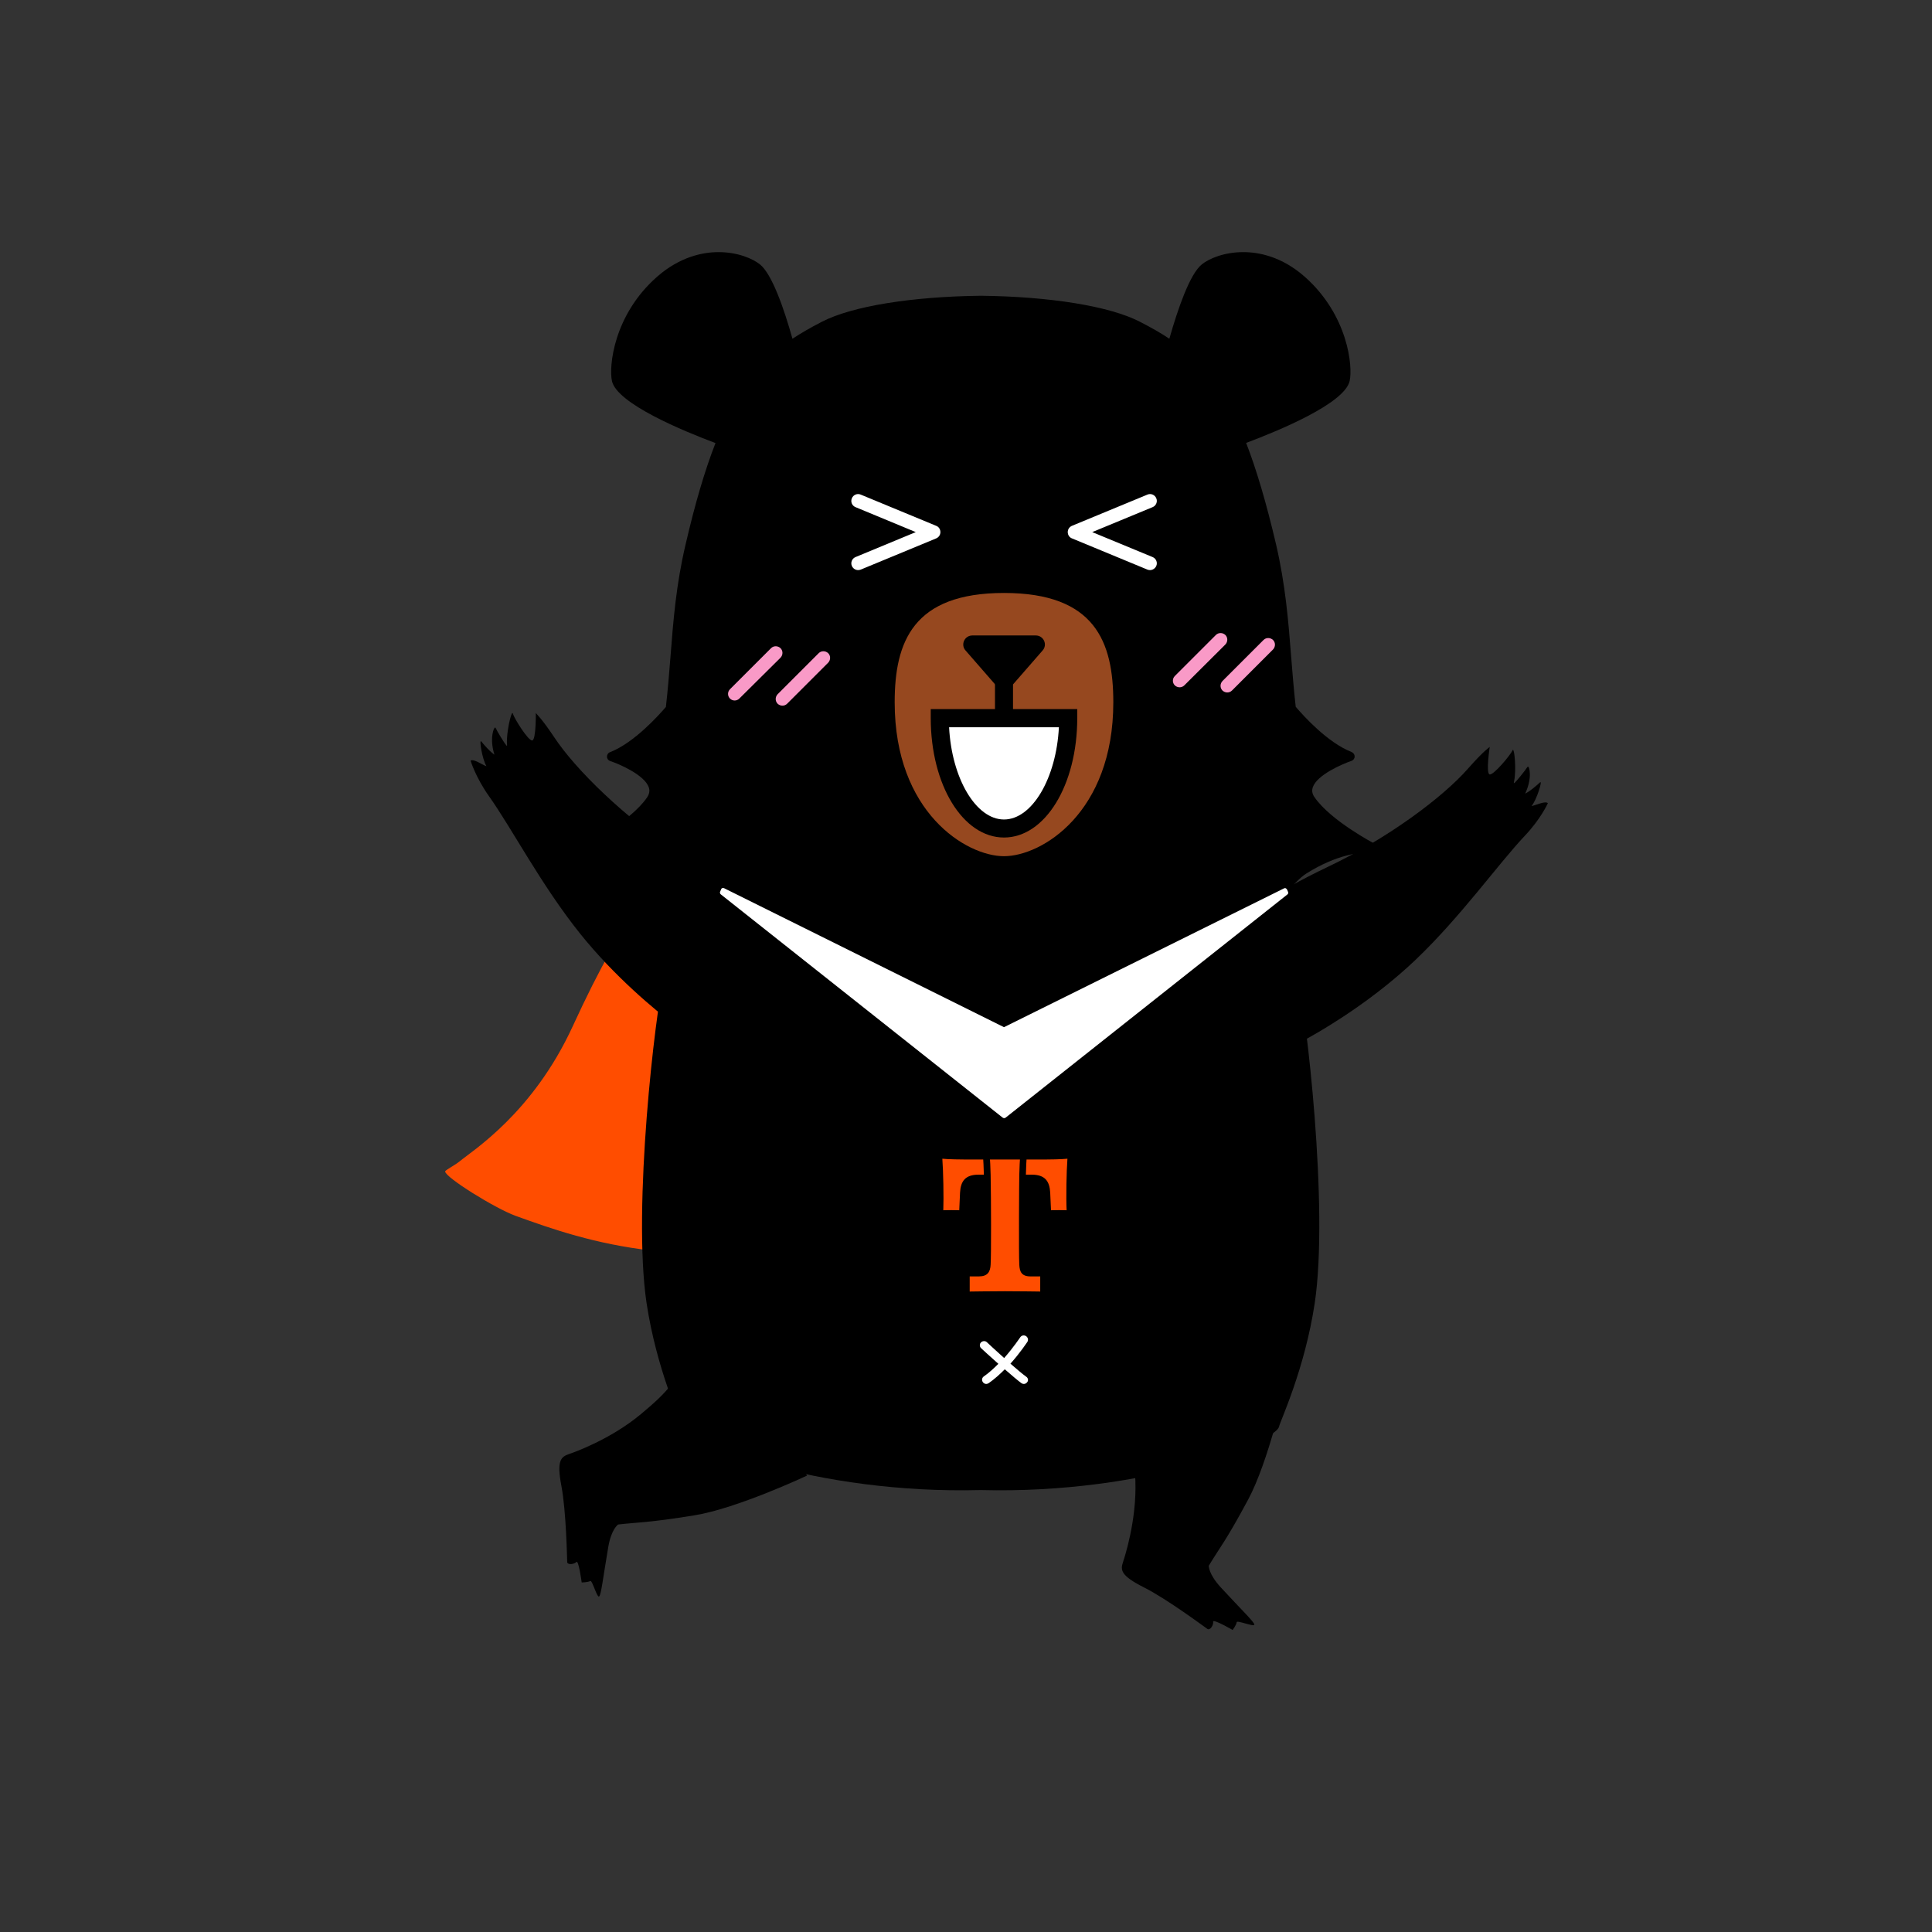
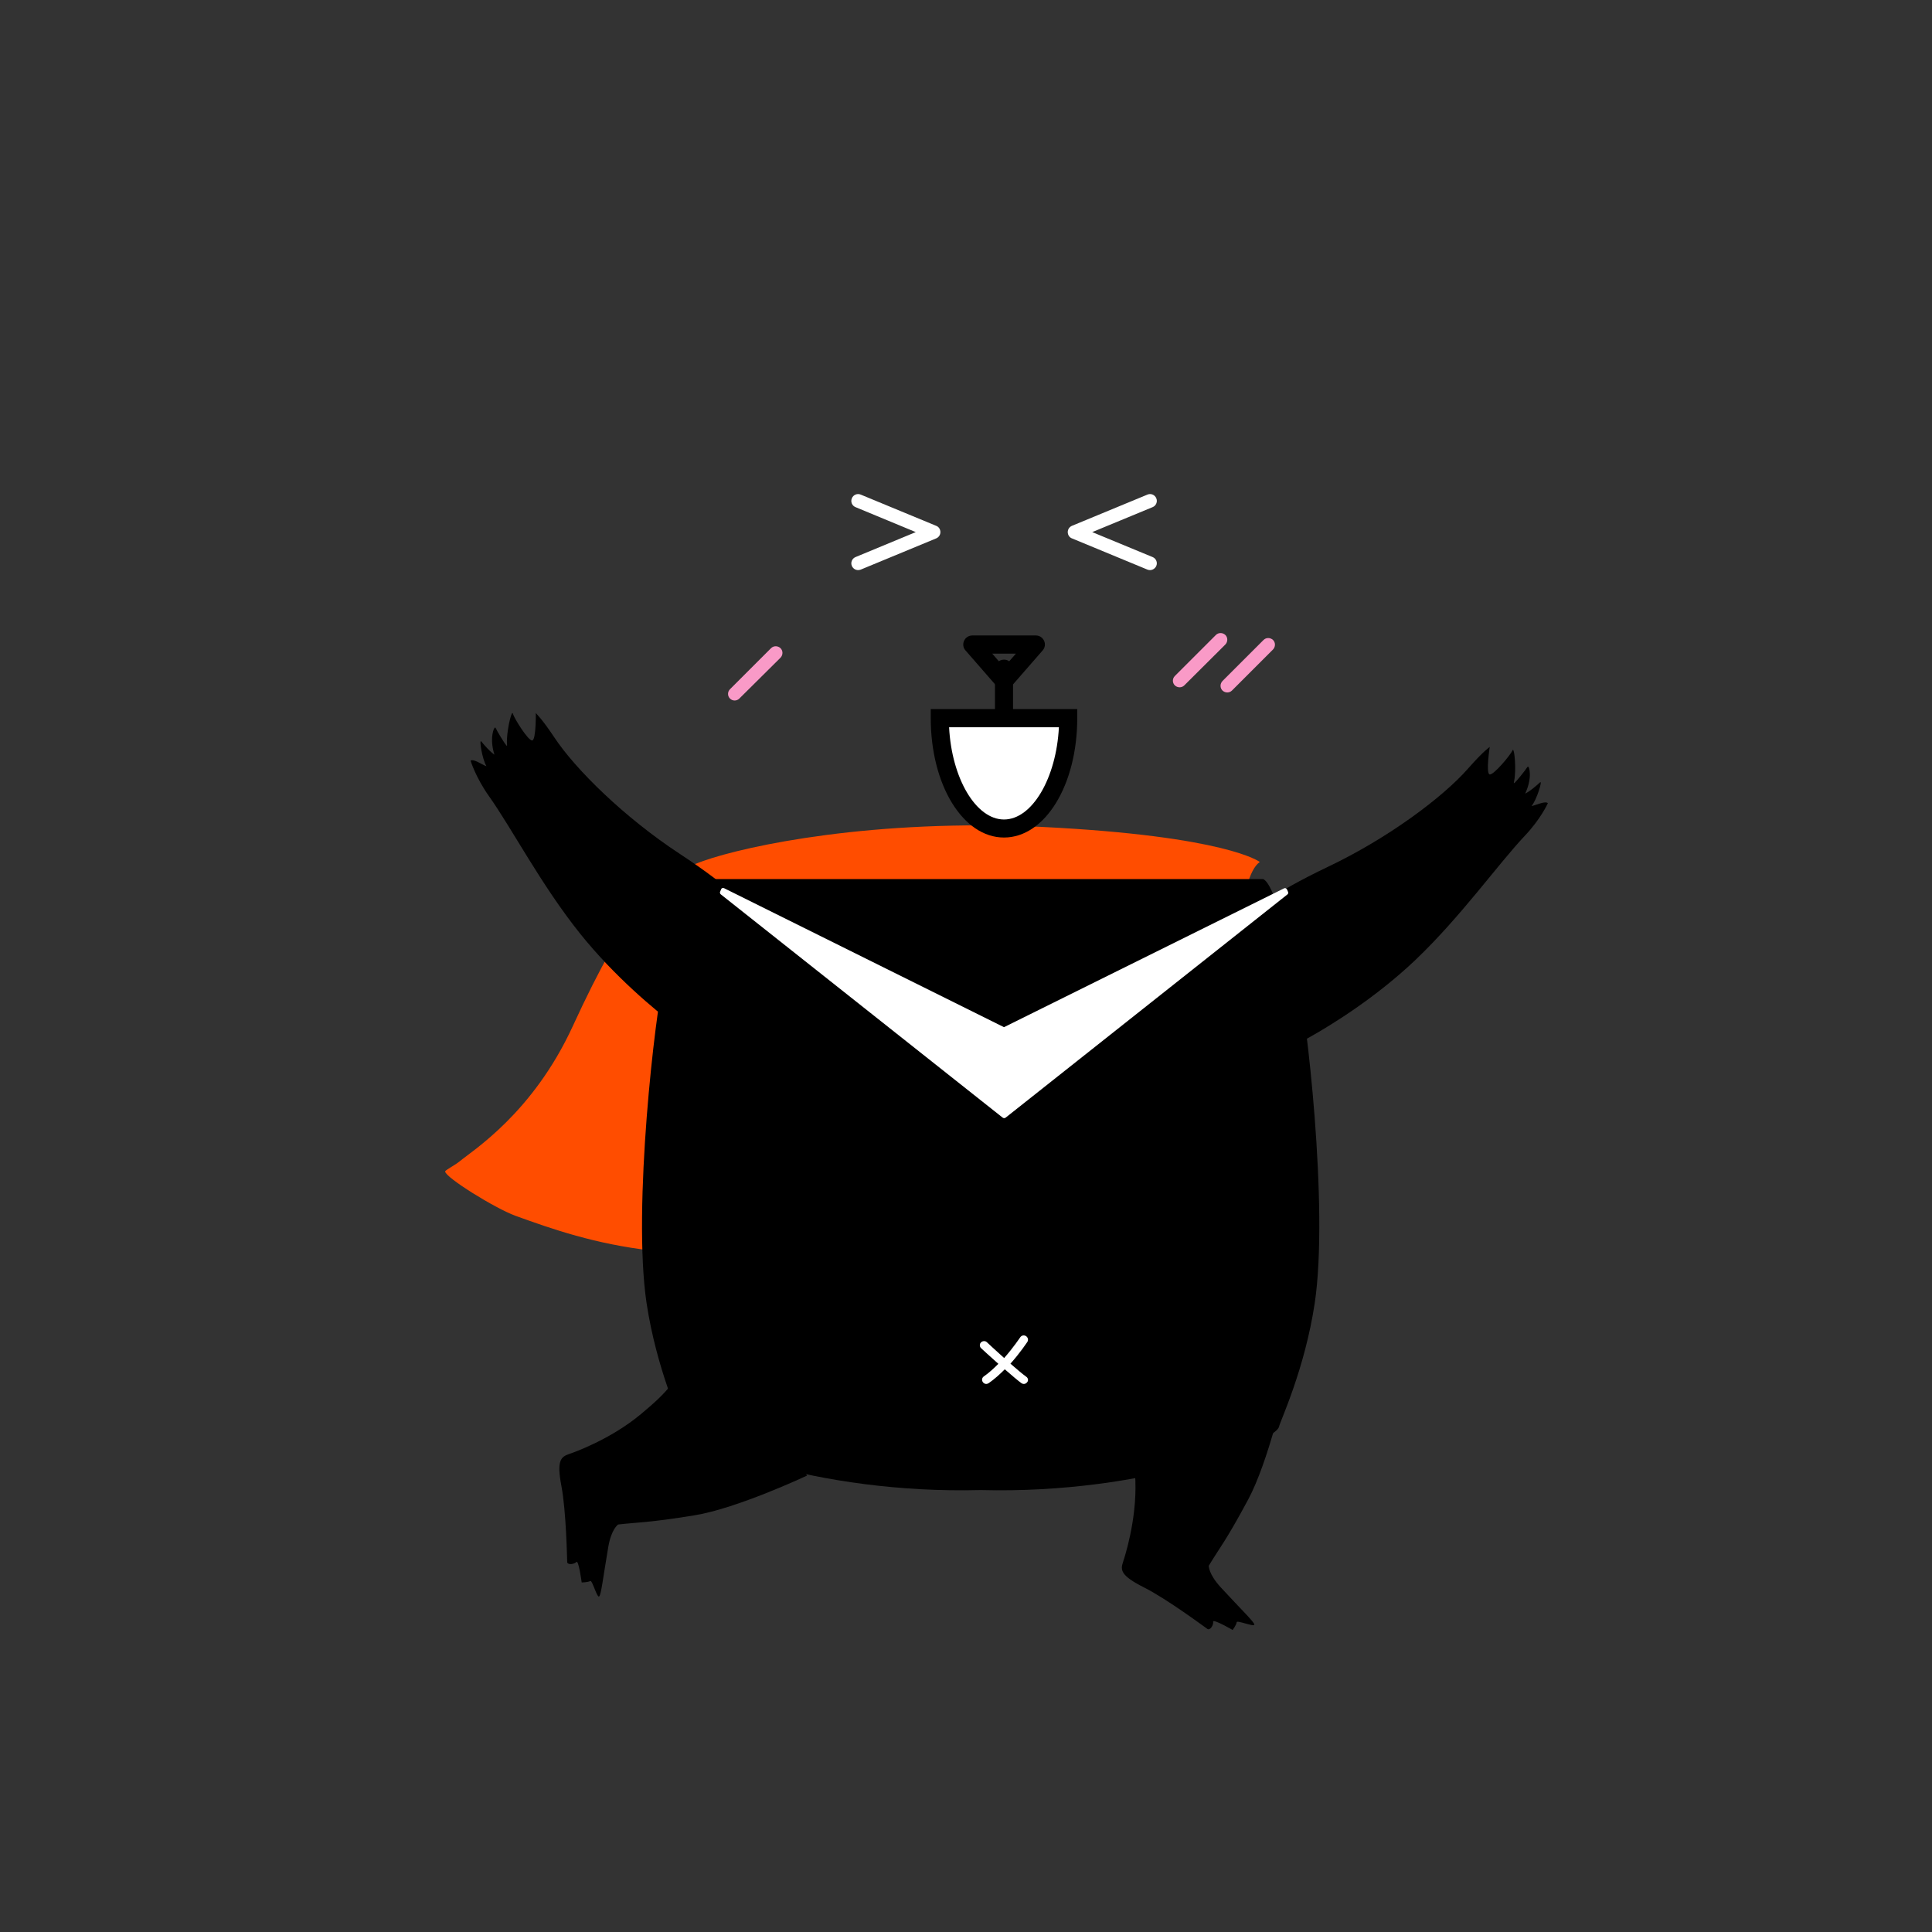
<svg xmlns="http://www.w3.org/2000/svg" version="1.1" id="圖層_1" x="0px" y="0px" viewBox="0 0 1200 1200" style="enable-background:new 0 0 1200 1200;" xml:space="preserve">
  <rect x="0" y="0" width="1200" height="1200" fill="#333333" stroke="none" />
  <style type="text/css">
	.st0{fill:#FF4D00;}
	.st1{fill:#FFFFFF;}
	.st2{fill:#96481F;}
	.st3{fill:#F99AC7;}
</style>
  <g>
    <path class="st0" d="M646.9,513.6c115.2,5.7,135.6,21.8,135.6,21.8c-12.9,8.7-19,68.5,0.6,133.8c18.1,60.2,14.4,89.1,11.7,87.7   c-2.7-1.3-122-18.5-252.3,10.1c-116,25.4-176.9,4.6-222.2-11.8c-12.9-4.7-43.9-24-43.8-27.6c0-0.8,5.8-3.7,8.9-6.2   c8.3-6.9,45.5-30,70.3-83.9c34.2-74.4,53.2-92.9,81-102.7C464.4,525,543.2,508.5,646.9,513.6z" />
    <path d="M961.4,498.9c0,0-4.4,9.8-14.3,20.2c-17,18.1-39.8,50.3-67.8,77c-25,23.8-52.7,40.7-65.5,47.9   c-27.3,15.4-55.8,24.5-67.8,10.6c0,0-54.8-52.7,78.8-116.2c37.4-17.8,71.4-43.2,87.1-61.1c9.3-10.6,13.1-13.1,13.4-13.4   c0,0-2.5,16.4-0.1,17.1c2.4,0.7,13.2-12.3,14.2-14.9c1-2.5,2.2,8.5,1.5,15.8c-0.2,2.9-0.8,4.2-0.6,4.5c0.2,0.4,2.4-2.2,5.2-5.7   c2.8-3.4,3.3-4.9,3.7-4.5c0.4,0.4,0.9,1.6,1,4.2c0.3,6.3-2.9,12.5-2.9,12.5s2.6-0.9,9.3-7c1.6-1.4-2.1,10.9-5.3,14.7   c-0.2,0.2,2.4-0.6,5.4-1.6C960.8,497.7,961.4,498.9,961.4,498.9z" />
    <path d="M292.3,472.5c0,0,3.1,10.3,11.4,22c14.4,20.3,32.5,55.3,56.7,85.5c21.6,26.9,46.7,47.5,58.4,56.4   c24.9,19,51.9,31.9,65.7,19.8c0,0,61.4-44.8-62.2-125.8c-34.6-22.7-64.9-52.6-78-72.4c-7.8-11.7-11.2-14.7-11.5-15.1   c0,0,0.2,16.6-2.2,17c-2.5,0.4-11.4-14-12-16.6c-0.7-2.7-3.3,8.1-3.7,15.4c-0.2,2.9,0.2,4.3,0,4.5c-0.2,0.4-2.1-2.5-4.4-6.3   c-2.4-3.8-2.6-5.3-3.1-5c-0.4,0.3-1.1,1.5-1.5,4.1c-1.1,6.2,1.2,12.7,1.2,12.7s-2.5-1.3-8.2-8.2c-1.4-1.6,0.6,11,3.2,15.3   c0.1,0.3-2.3-0.9-5.1-2.4C293.1,471.4,292.3,472.5,292.3,472.5z" />
    <path d="M501.3,916.5c0,0-43.3,20.4-70,24.7c-29,4.7-34.3,4.2-47.4,5.7c0,0-4.2,2.8-6.1,14c-3.2,18.7-4.4,29.9-5.7,30.7   c-1.3,0.9-4.3-10.5-5.5-9.6c-1.3,0.8-5.3,0.9-5.3,0.9s-1.9-14.3-3.3-12.7c-1.5,1.5-5.6,1.9-5.7,0c-0.1-1.9-0.6-31.4-3.6-47.2   c-3-15.8-0.4-18.1,4.8-19.9c2.5-0.8,25.5-8.9,44.5-24.7c17.4-14.5,21.4-19.9,33.1-41.2C438.5,824,501.3,916.5,501.3,916.5z" />
    <path d="M798.3,861c0,0-10.3,46.7-23.1,70.5c-13.9,25.9-17.6,29.7-24.4,41c0,0-0.3,5,7.4,13.4c12.9,14,21,21.7,20.9,23.2   c-0.1,1.6-10.9-3-11-1.5c-0.1,1.6-2.5,4.8-2.5,4.8s-12.4-7.2-12.1-5.1c0.3,2.1-1.9,5.5-3.5,4.5c-1.5-1-25.2-18.7-39.6-25.9   c-14.4-7.3-14.6-10.7-12.8-15.9c0.8-2.5,8.5-25.6,7.6-50.3c-0.8-22.7-2.7-29.1-12.5-51.4C686.7,854.3,798.3,861,798.3,861z" />
    <path d="M806,607.9c-10.9-43.3-16.4-59.4-21.4-61.9h-351c-5,2.6-10.5,18.7-21.4,61.9c-5,20-19.5,142-10.6,201.5   c6.2,41.1,21.3,73.2,22.2,76.8c2.1,9,81.4,42,185.3,39.3c103.9,2.7,183.2-30.3,185.3-39.3c0.8-3.7,16-35.7,22.2-76.8   C825.5,749.9,811.1,627.9,806,607.9z" />
    <path class="st1" d="M637.4,855.1c-2.1-1.5-5.9-4.7-9.8-8.1c6.1-6.8,10.2-13.1,10.5-13.5c0.8-1.2,0.4-2.8-0.8-3.6   c-1.2-0.8-2.8-0.5-3.6,0.7c-0.1,0.1-4.1,6.2-10,12.9c-5.6-5-10.6-9.7-10.7-9.8c-1-1-2.7-0.9-3.7,0.1c-1,1-0.9,2.7,0.1,3.6   c0.4,0.4,5.2,4.8,10.7,9.7c-2.8,2.8-5.8,5.6-9,7.8c-1.2,0.8-1.5,2.4-0.6,3.6c0.5,0.7,1.3,1.1,2.1,1.1c0.5,0,1-0.2,1.5-0.5   c3.6-2.5,6.9-5.5,10-8.6c4.1,3.6,8,6.9,10.3,8.6c0.4,0.3,1,0.5,1.5,0.5c0.8,0,1.6-0.4,2.1-1.1C638.9,857.5,638.6,855.9,637.4,855.1   z" />
-     <path d="M853.5,523.9c-0.3-0.2-27-14.2-37-28.7c-1.5-2.1-1.8-4.1-1.1-6.2c2.6-7.7,18.2-14.4,24-16.4c1.2-0.4,2-1.5,2-2.7   c0-1.2-0.7-2.3-1.9-2.8c-14.8-5.8-29.7-22.2-34.7-28.1c-1.2-10.5-2-20.7-2.8-30.6c-1.8-23.2-3.6-45.1-9.4-70.2   c-6-25.6-12.1-46.3-18.6-63.1c20.3-7.6,61.2-24.5,64.3-38.5c2-8.9-0.9-40.8-27.9-64.7c-14.4-12.7-28.7-15.3-38.2-15.3   c-12,0-21.4,4.1-25.7,7.6c-7.5,6-14.9,27.6-20.2,46.2c-5.2-3.5-11-6.8-18.4-10.6c-18.6-9.6-55.5-15.6-98.6-16.1   c-43.2,0.5-80.1,6.5-98.7,16.1c-7.4,3.8-13.2,7.2-18.4,10.6c-5.2-18.6-12.7-40.2-20.2-46.2c-4.4-3.5-13.7-7.6-25.7-7.6   c-9.5,0-23.9,2.7-38.3,15.4c-27,23.8-29.9,55.8-27.9,64.7c3.2,14,44,30.9,64.3,38.5c-6.6,16.9-12.7,37.6-18.6,63.1   c-5.9,25.1-7.6,47-9.4,70.2c-0.8,9.9-1.6,20.1-2.8,30.6c-4.2,4.9-19.6,22.2-34.7,28.1c-1.2,0.4-1.9,1.6-1.9,2.8   c0,1.2,0.8,2.3,2,2.7c5.8,1.9,21.4,8.7,24,16.4c0.7,2.1,0.3,4.1-1.1,6.2c-10,14.6-36.7,28.6-37,28.7c-1.3,0.6-1.9,2.1-1.4,3.5   c0.4,1.2,1.5,2,2.8,2c0.1,0,0.3,0,0.4,0c0,0,0.7-0.1,2.1-0.1c5.2,0,19.4,1.3,38.2,13c3.8,2.4,7.9,6.9,12.3,11.6   c3.7,4,7.5,8.2,11.5,11.4l176.7,143.5c0.5,0.4,1.2,0.7,1.8,0.7c0.7,0,1.3-0.2,1.8-0.7l176.6-143.4c4-3.3,7.8-7.4,11.5-11.4   c4.4-4.7,8.5-9.3,12.3-11.6c18.8-11.8,33-13,38.2-13c1.4,0,2.1,0.1,2.1,0.1c0.1,0,0.2,0,0.4,0c1.3,0,2.4-0.8,2.8-2.1   C855.4,526,854.8,524.6,853.5,523.9z" />
    <path class="st1" d="M800,553.9l-0.6-1.4c-0.2-0.3-0.5-0.6-0.8-0.8c-0.4-0.1-0.8-0.1-1.1,0.1L623.6,638l-173.8-86.3   c-0.4-0.2-0.8-0.2-1.1-0.1c-0.4,0.1-0.7,0.4-0.8,0.8l-0.6,1.4c-0.3,0.6-0.1,1.3,0.4,1.7l175.1,138.7c0.3,0.2,0.6,0.3,0.9,0.3   c0.3,0,0.6-0.1,0.9-0.3l175.1-138.7C800.1,555.2,800.3,554.5,800,553.9z" />
-     <path class="st0" d="M663,719.7c-4.4,0.4-8.5,0.5-20,0.5h-5.4c0,0-0.3,4.2-0.4,9.4h3.6c8.4,0,11.1,4.2,11.5,11.1l0.5,11   c1-0.1,8.8-0.1,9.7,0C662.1,744,662.4,727.5,663,719.7z M633.1,785.5c-0.4-5.8-0.1-54.6,0-55.9c0.1-5.1,0.4-9.4,0.4-9.4h-18.6   c0,0,0.3,4.2,0.4,9.4c0.3,14.7,0.4,50.1,0,55.9c-0.2,4.6-2,7.3-7.3,7.3h-5.7v9.4c0,0,14.1-0.2,21.9-0.2c7.9,0,21.9,0.2,21.9,0.2   v-9.4h-6C634.6,792.8,633.3,790,633.1,785.5z M611.1,729.6c-0.1-5.1-0.4-9.4-0.4-9.4h-5.2c-10.5,0-16.1-0.1-20.2-0.5   c0.6,7.7,0.9,24.3,0.6,32c1.1-0.1,9-0.1,9.9,0l0.5-11c0.4-6.9,3.1-11.1,11.5-11.1H611.1z" />
    <g>
      <g>
        <g>
-           <path class="st2" d="M623.6,368.3c-56.5,0-67.9,30.4-67.9,67.9c0,68.4,44.4,95.6,67.9,95.6c23.5,0,67.9-27.1,67.9-95.6      C691.5,398.7,680.2,368.3,623.6,368.3z" />
-         </g>
+           </g>
        <path d="M623.6,467c-3.1,0-5.6-2.5-5.6-5.6v-46.1c0-3.1,2.5-5.6,5.6-5.6c3.1,0,5.6,2.5,5.6,5.6v46.1     C629.2,464.5,626.7,467,623.6,467z" />
        <g>
-           <polygon points="603.9,400.3 623.6,422.9 643.4,400.3     " />
          <path d="M623.6,428.5L623.6,428.5c-1.6,0-3.2-0.7-4.2-1.9L599.7,404c-1.5-1.6-1.8-4-0.9-6c0.9-2,2.9-3.3,5.1-3.3h39.5      c2.2,0,4.2,1.3,5.1,3.3c0.9,2,0.6,4.3-0.9,6l-19.7,22.6C626.8,427.8,625.2,428.5,623.6,428.5z M616.3,406l7.3,8.4l7.4-8.4H616.3      z" />
        </g>
        <g>
          <path class="st1" d="M663.5,446h-79.8c0,37.9,17.9,68.5,39.9,68.5C645.7,514.6,663.5,483.9,663.5,446z" />
          <path d="M623.6,520.2c-25.5,0-45.5-32.6-45.5-74.2v-5.6h91v5.6C669.1,487.6,649.1,520.2,623.6,520.2z M589.5,451.7      c1.6,31.6,16.6,57.3,34.1,57.3c17.5,0,32.5-25.7,34.1-57.3H589.5z" />
        </g>
      </g>
      <g>
        <path class="st1" d="M533,354.1c-1.7,0-3.2-1-3.9-2.6c-0.9-2.1,0.1-4.6,2.3-5.5l37.4-15.5L531.4,315c-2.2-0.9-3.2-3.3-2.3-5.5     c0.9-2.2,3.4-3.2,5.5-2.3l46.9,19.4c1.6,0.6,2.6,2.2,2.6,3.9c0,1.7-1,3.2-2.6,3.9l-46.9,19.4C534.1,354,533.5,354.1,533,354.1z" />
      </g>
      <g>
        <path class="st1" d="M714.3,354.1c-0.5,0-1.1-0.1-1.6-0.3l-46.9-19.4c-1.6-0.6-2.6-2.2-2.6-3.9c0-1.7,1-3.2,2.6-3.9l46.9-19.4     c2.1-0.9,4.6,0.1,5.5,2.3c0.9,2.1-0.1,4.6-2.3,5.5l-37.5,15.5l37.5,15.5c2.2,0.9,3.2,3.4,2.3,5.5     C717.5,353.1,715.9,354.1,714.3,354.1z" />
      </g>
    </g>
    <g>
      <path class="st3" d="M459.2,433.9c-1.6,1.6-4.2,1.6-5.8,0l0,0c-1.6-1.6-1.6-4.2,0-5.8l25.5-25.5c1.6-1.6,4.2-1.6,5.9,0l0,0    c1.6,1.6,1.6,4.2,0,5.9L459.2,433.9z" />
-       <path class="st3" d="M488.9,437.1c-1.6,1.6-4.2,1.6-5.9,0l0,0c-1.6-1.6-1.6-4.2,0-5.9l25.5-25.5c1.6-1.6,4.2-1.6,5.9,0l0,0    c1.6,1.6,1.6,4.2,0,5.9L488.9,437.1z" />
    </g>
    <g>
      <path class="st3" d="M735.6,425.7c-1.6,1.6-4.2,1.6-5.9,0l0,0c-1.6-1.6-1.6-4.2,0-5.8l25.5-25.5c1.6-1.6,4.2-1.6,5.9,0l0,0    c1.6,1.6,1.6,4.2,0,5.9L735.6,425.7z" />
      <path class="st3" d="M765.2,428.9c-1.6,1.6-4.2,1.6-5.9,0l0,0c-1.6-1.6-1.6-4.2,0-5.9l25.5-25.5c1.6-1.6,4.2-1.6,5.9,0l0,0    c1.6,1.6,1.6,4.2,0,5.9L765.2,428.9z" />
    </g>
  </g>
</svg>